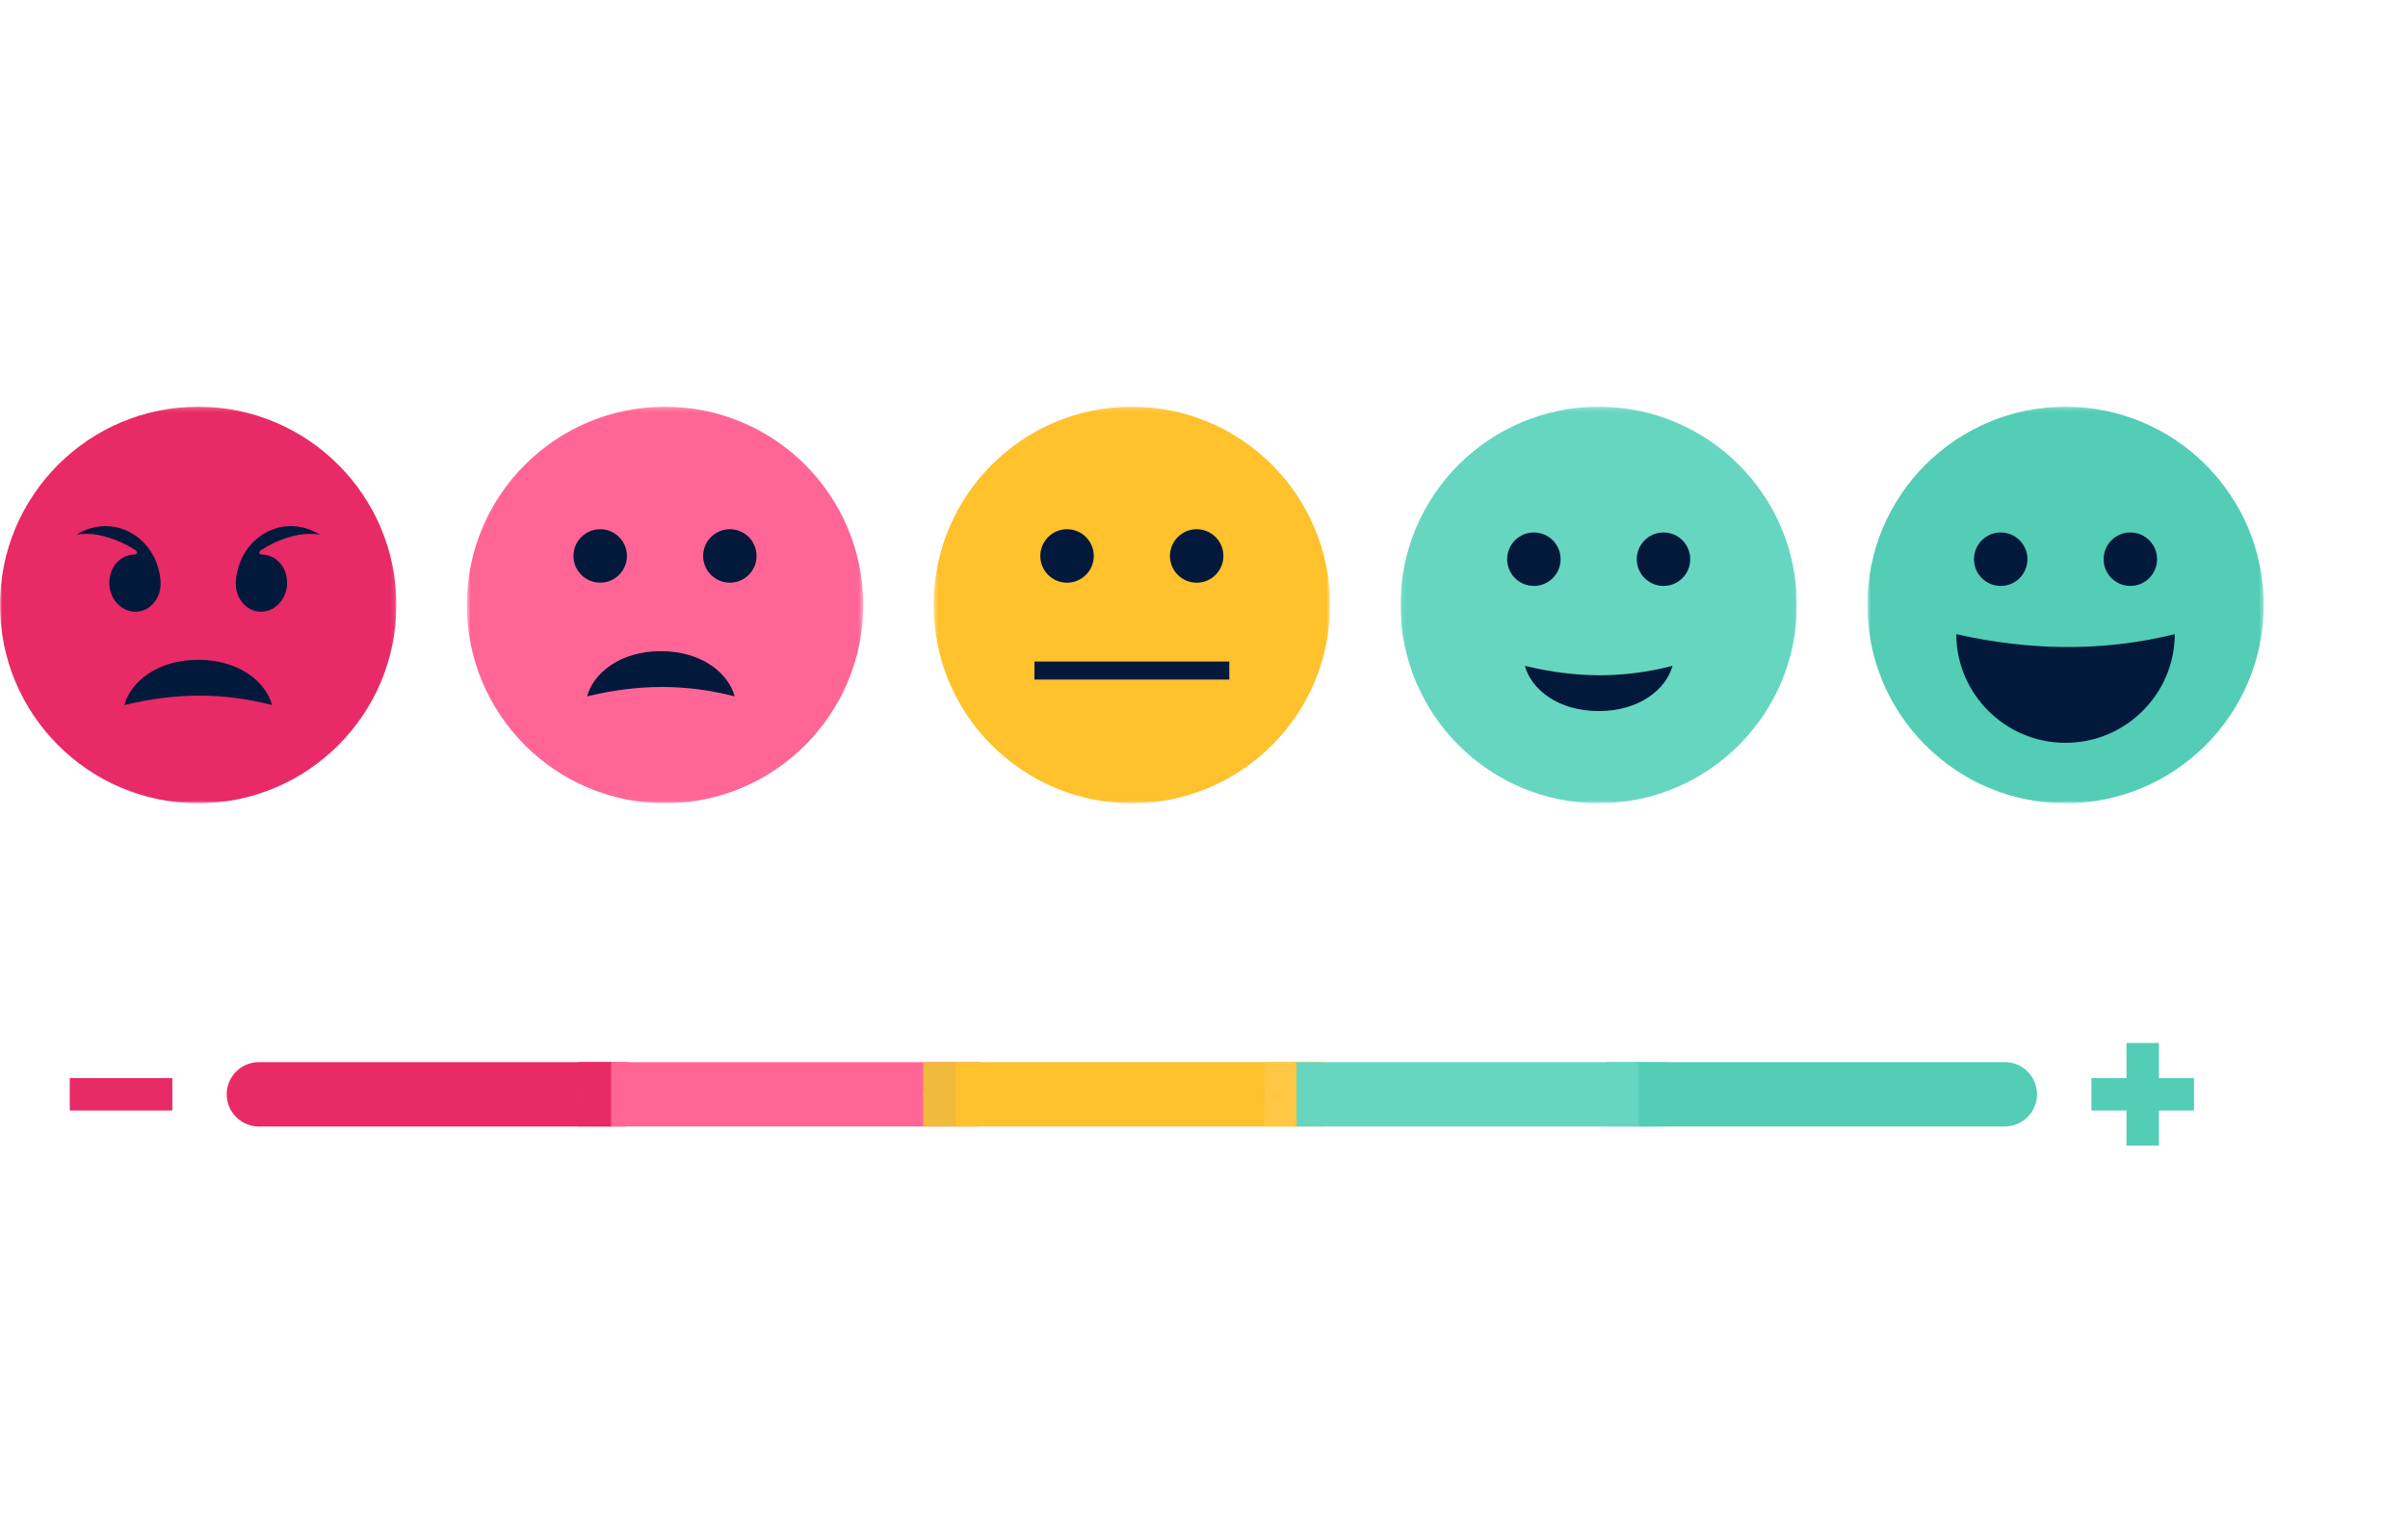
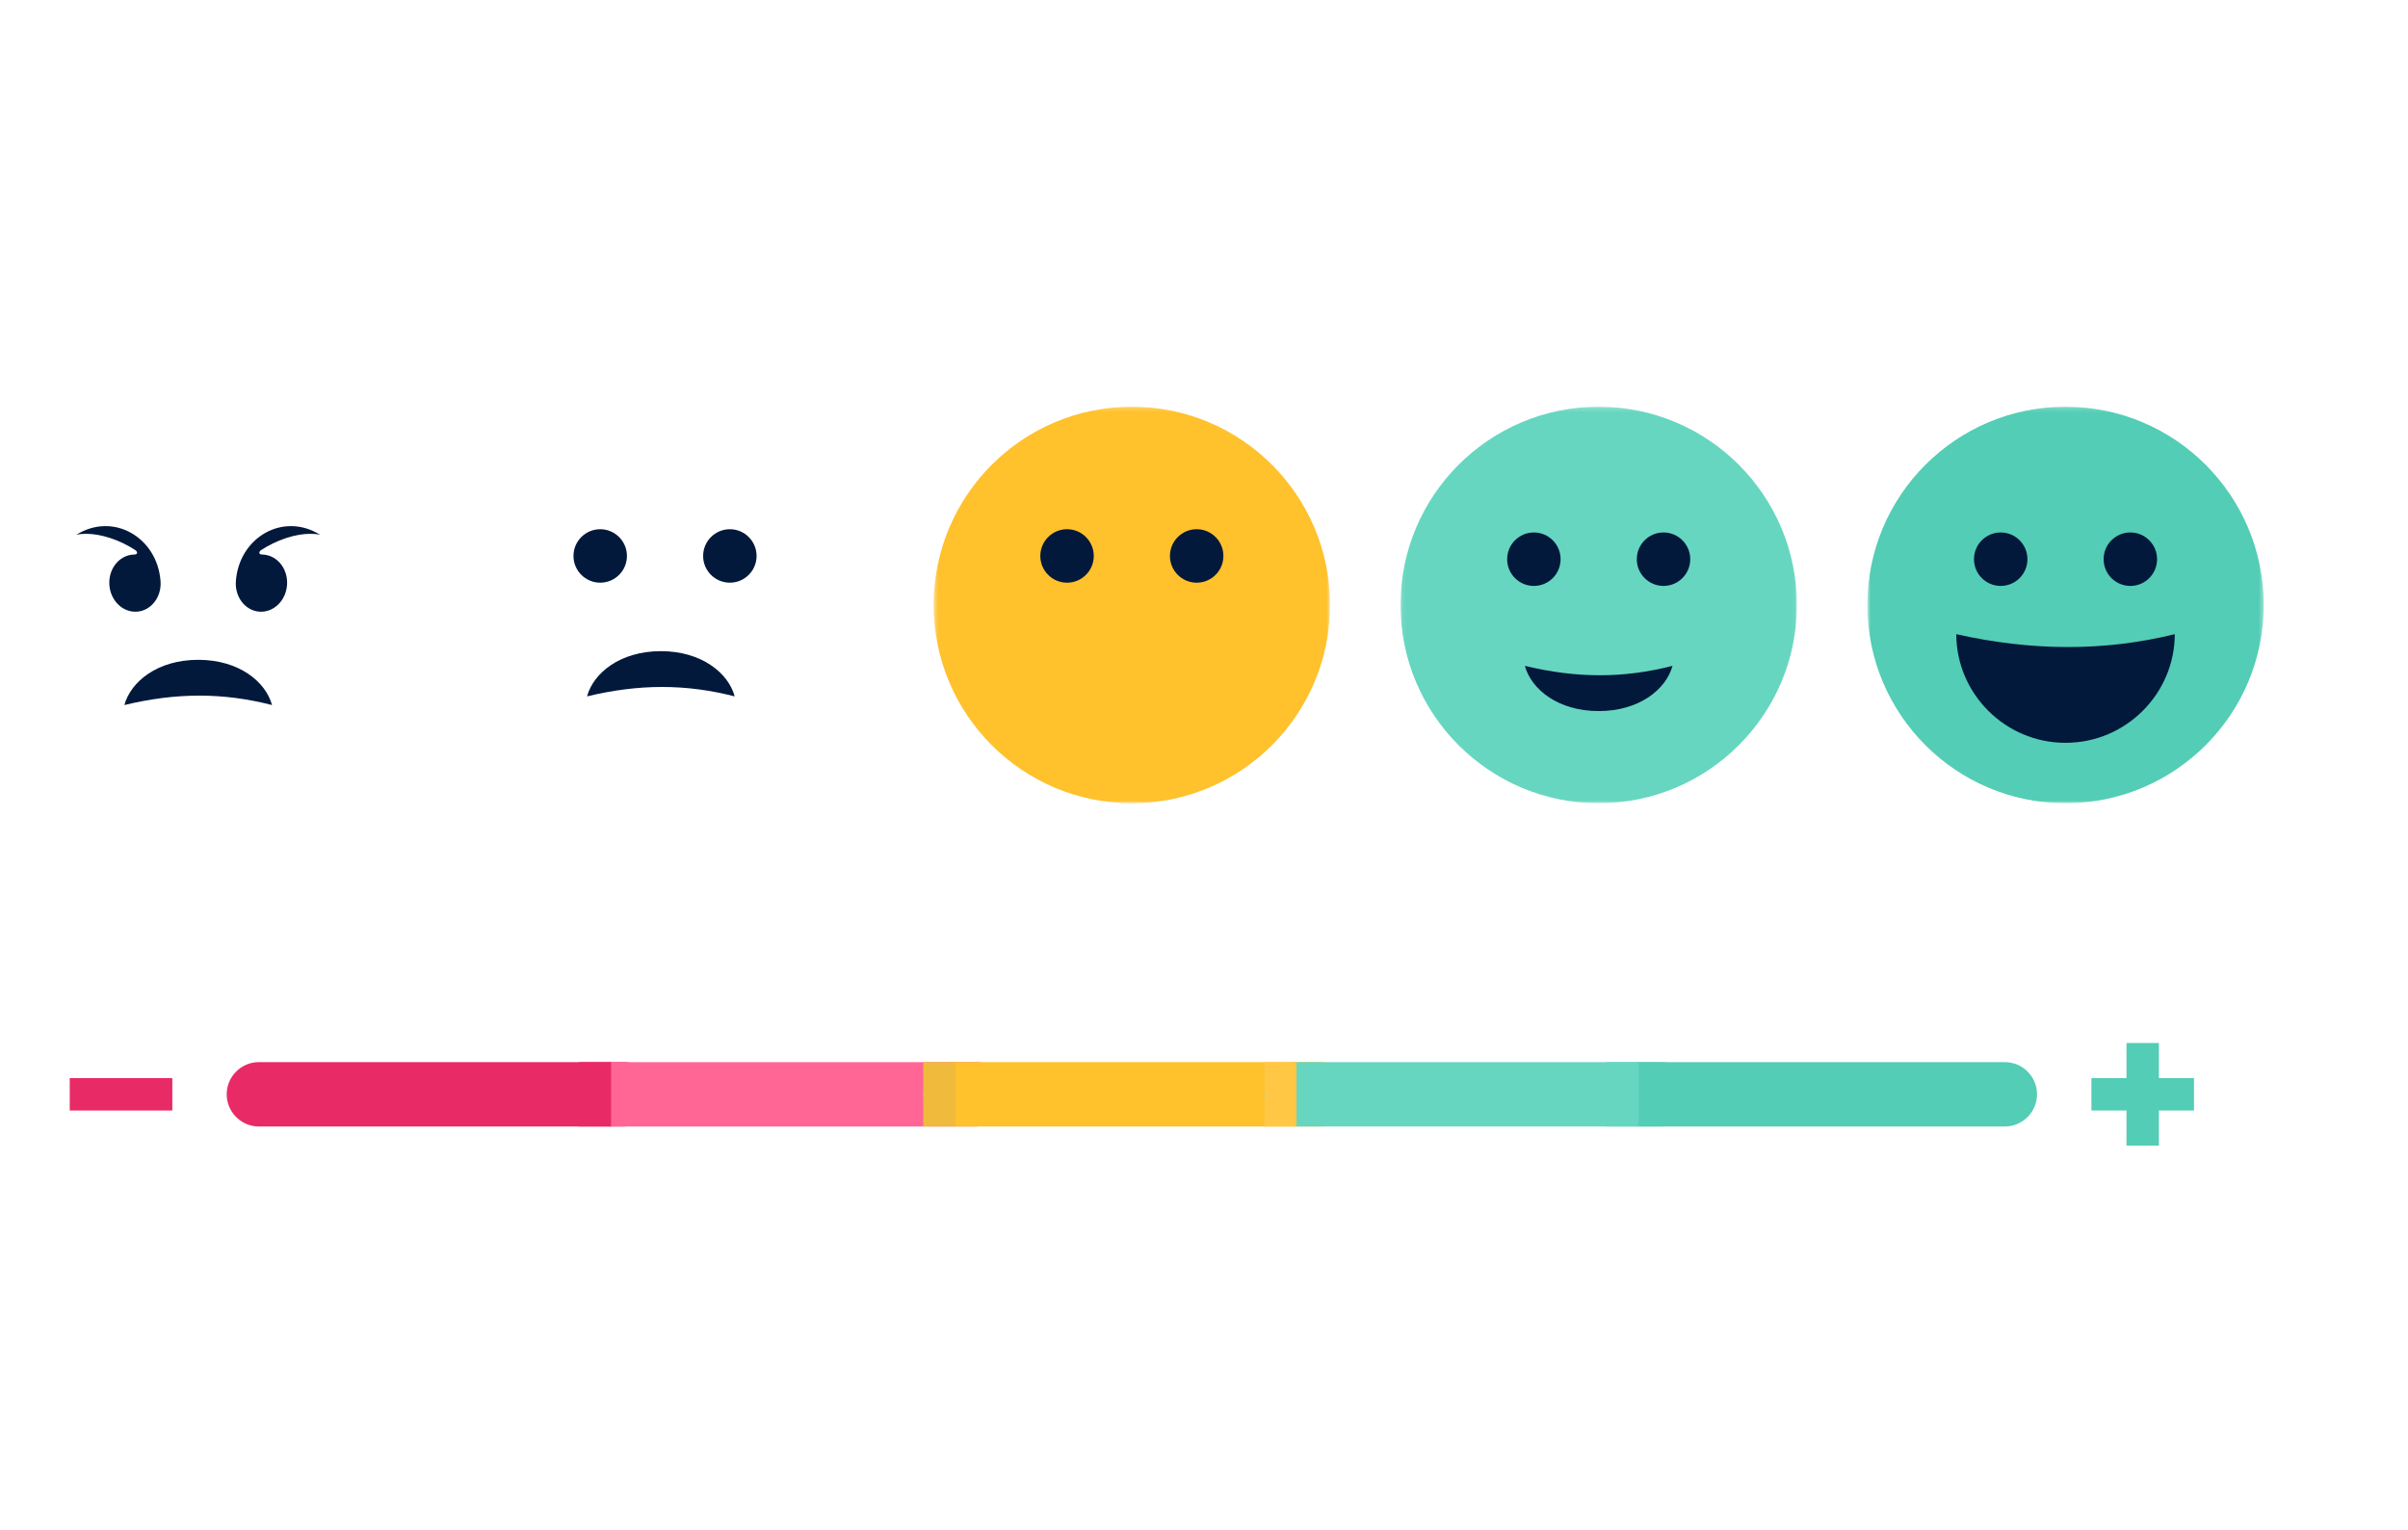
<svg xmlns="http://www.w3.org/2000/svg" fill="none" height="343" viewBox="0 0 540 343" width="540">
  <clipPath id="a">
    <path d="m0 68h508v206.963h-508z" />
  </clipPath>
  <mask id="b" height="90" maskUnits="userSpaceOnUse" width="89" x="0" y="91">
-     <path d="m.003 91.185h88.891v88.891h-88.891z" fill="#fff" />
-   </mask>
+     </mask>
  <mask id="c" height="90" maskUnits="userSpaceOnUse" width="90" x="209" y="91">
    <path d="m209.376 91.185h88.892v88.891h-88.892z" fill="#fff" />
  </mask>
  <mask id="d" height="90" maskUnits="userSpaceOnUse" width="90" x="418" y="91">
    <path d="m418.755 91.185h88.89v88.891h-88.89z" fill="#fff" />
  </mask>
  <mask id="e" height="90" maskUnits="userSpaceOnUse" width="90" x="104" y="91">
-     <path d="m104.69 91.185h88.891v88.891h-88.891z" fill="#fff" />
-   </mask>
+     </mask>
  <mask id="f" height="90" maskUnits="userSpaceOnUse" width="89" x="314" y="91">
    <path d="m314.066 91.185h88.892v88.891h-88.892z" fill="#fff" />
  </mask>
  <g clip-path="url(#a)">
    <g mask="url(#b)">
      <path clip-rule="evenodd" d="m44.448 91.184c24.547 0 44.446 19.899 44.446 44.446s-19.899 44.446-44.446 44.446c-24.547 0-44.445-19.899-44.445-44.446s19.899-44.446 44.445-44.446z" fill="#e82a66" fill-rule="evenodd" />
    </g>
    <path clip-rule="evenodd" d="m44.449 147.923c-9.143 0-15.136 4.91-16.555 10.139v.009-.009c11.612-2.803 22.099-2.827 33.11 0v.009-.009c-1.419-5.229-7.412-10.139-16.555-10.139z" fill="#02193c" fill-rule="evenodd" />
    <path clip-rule="evenodd" d="m29.815 124.336c.099-.007.197-.011.294-.013.862-.013.745-.664.22-1.008-.805-.527-1.675-1.02-2.598-1.469-3.946-1.922-7.916-2.566-10.633-1.948 8.35-5.204 18.216.616 18.907 10.431.249 3.532-2.119 6.578-5.288 6.801-3.17.223-5.941-2.459-6.19-5.993-.249-3.532 2.119-6.578 5.288-6.801z" fill="#02193c" fill-rule="evenodd" />
    <path clip-rule="evenodd" d="m59.081 124.336c-.098-.007-.196-.011-.293-.013-.862-.013-.744-.664-.219-1.008.804-.527 1.674-1.02 2.597-1.469 3.946-1.922 7.917-2.566 10.633-1.948-8.351-5.204-18.216.616-18.908 10.431-.249 3.532 2.119 6.578 5.289 6.801 3.169.223 5.941-2.459 6.189-5.993.249-3.532-2.119-6.578-5.289-6.801z" fill="#02193c" fill-rule="evenodd" />
    <g mask="url(#c)">
      <path clip-rule="evenodd" d="m253.823 91.184c24.546 0 44.445 19.899 44.445 44.446s-19.899 44.446-44.445 44.446c-24.548 0-44.447-19.899-44.447-44.446s19.899-44.446 44.447-44.446z" fill="#ffc12c" fill-rule="evenodd" />
    </g>
    <path clip-rule="evenodd" d="m239.287 118.645c3.31 0 5.993 2.683 5.993 5.993 0 3.309-2.683 5.993-5.993 5.993s-5.993-2.684-5.993-5.993c0-3.31 2.683-5.993 5.993-5.993z" fill="#02193c" fill-rule="evenodd" />
    <path clip-rule="evenodd" d="m268.358 118.645c3.31 0 5.992 2.683 5.992 5.993 0 3.309-2.682 5.993-5.992 5.993-3.309 0-5.994-2.684-5.994-5.993 0-3.31 2.685-5.993 5.994-5.993z" fill="#02193c" fill-rule="evenodd" />
-     <path clip-rule="evenodd" d="m231.976 152.348h43.696v-4.039h-43.696z" fill="#02193c" fill-rule="evenodd" />
    <g mask="url(#d)">
      <path clip-rule="evenodd" d="m463.2 91.184c24.547 0 44.445 19.899 44.445 44.446s-19.898 44.446-44.445 44.446-44.445-19.899-44.445-44.446 19.898-44.446 44.445-44.446z" fill="#53cdb5" fill-rule="evenodd" />
    </g>
    <path clip-rule="evenodd" d="m463.201 166.53c-13.619 0-24.498-11.112-24.498-24.357v-.023.023c16.791 3.781 33.137 3.918 48.995 0 0 13.245-10.878 24.357-24.497 24.357z" fill="#02193c" fill-rule="evenodd" />
    <path clip-rule="evenodd" d="m448.665 119.372c3.309 0 5.993 2.683 5.993 5.993s-2.684 5.993-5.993 5.993c-3.312 0-5.993-2.683-5.993-5.993s2.681-5.993 5.993-5.993z" fill="#02193c" fill-rule="evenodd" />
    <path clip-rule="evenodd" d="m477.736 119.372c3.308 0 5.994 2.683 5.994 5.993s-2.686 5.993-5.994 5.993c-3.309 0-5.993-2.683-5.993-5.993s2.684-5.993 5.993-5.993z" fill="#02193c" fill-rule="evenodd" />
    <g mask="url(#e)">
-       <path clip-rule="evenodd" d="m149.136 91.184c24.547 0 44.445 19.899 44.445 44.446s-19.898 44.446-44.445 44.446c-24.546 0-44.446-19.899-44.446-44.446s19.9-44.446 44.446-44.446z" fill="#ff6696" fill-rule="evenodd" />
+       <path clip-rule="evenodd" d="m149.136 91.184c24.547 0 44.445 19.899 44.445 44.446s-19.898 44.446-44.445 44.446c-24.546 0-44.446-19.899-44.446-44.446s19.9-44.446 44.446-44.446" fill="#ff6696" fill-rule="evenodd" />
    </g>
    <path clip-rule="evenodd" d="m134.599 118.645c3.309 0 5.992 2.683 5.992 5.993 0 3.309-2.683 5.993-5.992 5.993-3.31 0-5.995-2.684-5.995-5.993 0-3.31 2.685-5.993 5.995-5.993z" fill="#02193c" fill-rule="evenodd" />
    <path clip-rule="evenodd" d="m163.672 118.645c3.309 0 5.993 2.683 5.993 5.993 0 3.309-2.684 5.993-5.993 5.993s-5.993-2.684-5.993-5.993c0-3.31 2.684-5.993 5.993-5.993z" fill="#02193c" fill-rule="evenodd" />
    <path clip-rule="evenodd" d="m148.202 145.981c-9.143 0-15.135 4.91-16.555 10.14v.009-.009c11.612-2.803 22.099-2.828 33.11 0v.009-.009c-1.419-5.23-7.411-10.14-16.555-10.14z" fill="#02193c" fill-rule="evenodd" />
    <g mask="url(#f)">
      <path clip-rule="evenodd" d="m358.511 91.184c24.547 0 44.447 19.899 44.447 44.446s-19.9 44.446-44.447 44.446c-24.546 0-44.445-19.899-44.445-44.446s19.899-44.446 44.445-44.446z" fill="#66d6c0" fill-rule="evenodd" />
    </g>
    <g clip-rule="evenodd" fill-rule="evenodd">
      <path d="m343.976 119.372c3.309 0 5.993 2.683 5.993 5.993s-2.684 5.993-5.993 5.993c-3.311 0-5.993-2.683-5.993-5.993s2.682-5.993 5.993-5.993z" fill="#02193c" />
      <path d="m373.047 119.372c3.31 0 5.993 2.683 5.993 5.993s-2.683 5.993-5.993 5.993-5.993-2.683-5.993-5.993 2.683-5.993 5.993-5.993z" fill="#02193c" />
      <path d="m358.51 159.414c-9.142 0-15.135-4.911-16.555-10.139v-.01.01c11.612 2.803 22.1 2.827 33.111 0v-.01.01c-1.419 5.228-7.412 10.139-16.556 10.139z" fill="#02193c" />
      <path d="m58.053 238.113h81.87c3.969 0 7.217 3.247 7.217 7.217 0 3.969-3.248 7.217-7.217 7.217h-81.87c-3.969 0-7.216-3.248-7.216-7.217 0-3.97 3.248-7.217 7.216-7.217z" fill="#e82a66" />
      <path d="m137.04 238.113h81.87c3.969 0 7.217 3.247 7.217 7.217 0 3.969-3.248 7.217-7.217 7.217h-81.87c-3.969 0-7.217-3.248-7.217-7.217 0-3.97 3.248-7.217 7.217-7.217z" fill="#ff6696" />
      <path d="m296.138 238.113c3.97 0 7.217 3.247 7.217 7.216 0 3.97-3.247 7.218-7.217 7.218h-81.868c-3.97 0-7.217-3.248-7.217-7.218 0-3.969 3.247-7.216 7.217-7.216z" fill="#ffc12c" />
      <path d="m290.746 238.113h81.87c3.968 0 7.215 3.247 7.215 7.217 0 3.969-3.247 7.217-7.215 7.217h-81.87c-3.97 0-7.217-3.248-7.217-7.217 0-3.97 3.247-7.217 7.217-7.217z" fill="#66d6c0" />
      <path d="m367.722 238.113h81.871c3.969 0 7.217 3.247 7.217 7.217 0 3.969-3.248 7.217-7.217 7.217h-81.871c-3.968 0-7.217-3.248-7.217-7.217 0-3.97 3.249-7.217 7.217-7.217z" fill="#53cdb5" />
      <path d="m15.639 248.962h23.006v-7.265h-23.006z" fill="#e82a66" />
      <path d="m469.004 241.697h7.87v-7.871h7.266v7.871h7.87v7.265h-7.87v7.87h-7.266v-7.87h-7.87z" fill="#53cdb5" />
      <path d="m129.823 252.547h7.217v-14.434h-7.217z" fill="#e82a66" />
      <path d="m207.053 252.547h7.217v-14.434h-7.217z" fill="#f0ba3d" />
      <path d="m283.529 252.547h7.217v-14.434h-7.217z" fill="#ffc744" />
      <path d="m360.262 252.547h7.217v-14.434h-7.217z" fill="#66d6c0" />
    </g>
  </g>
</svg>